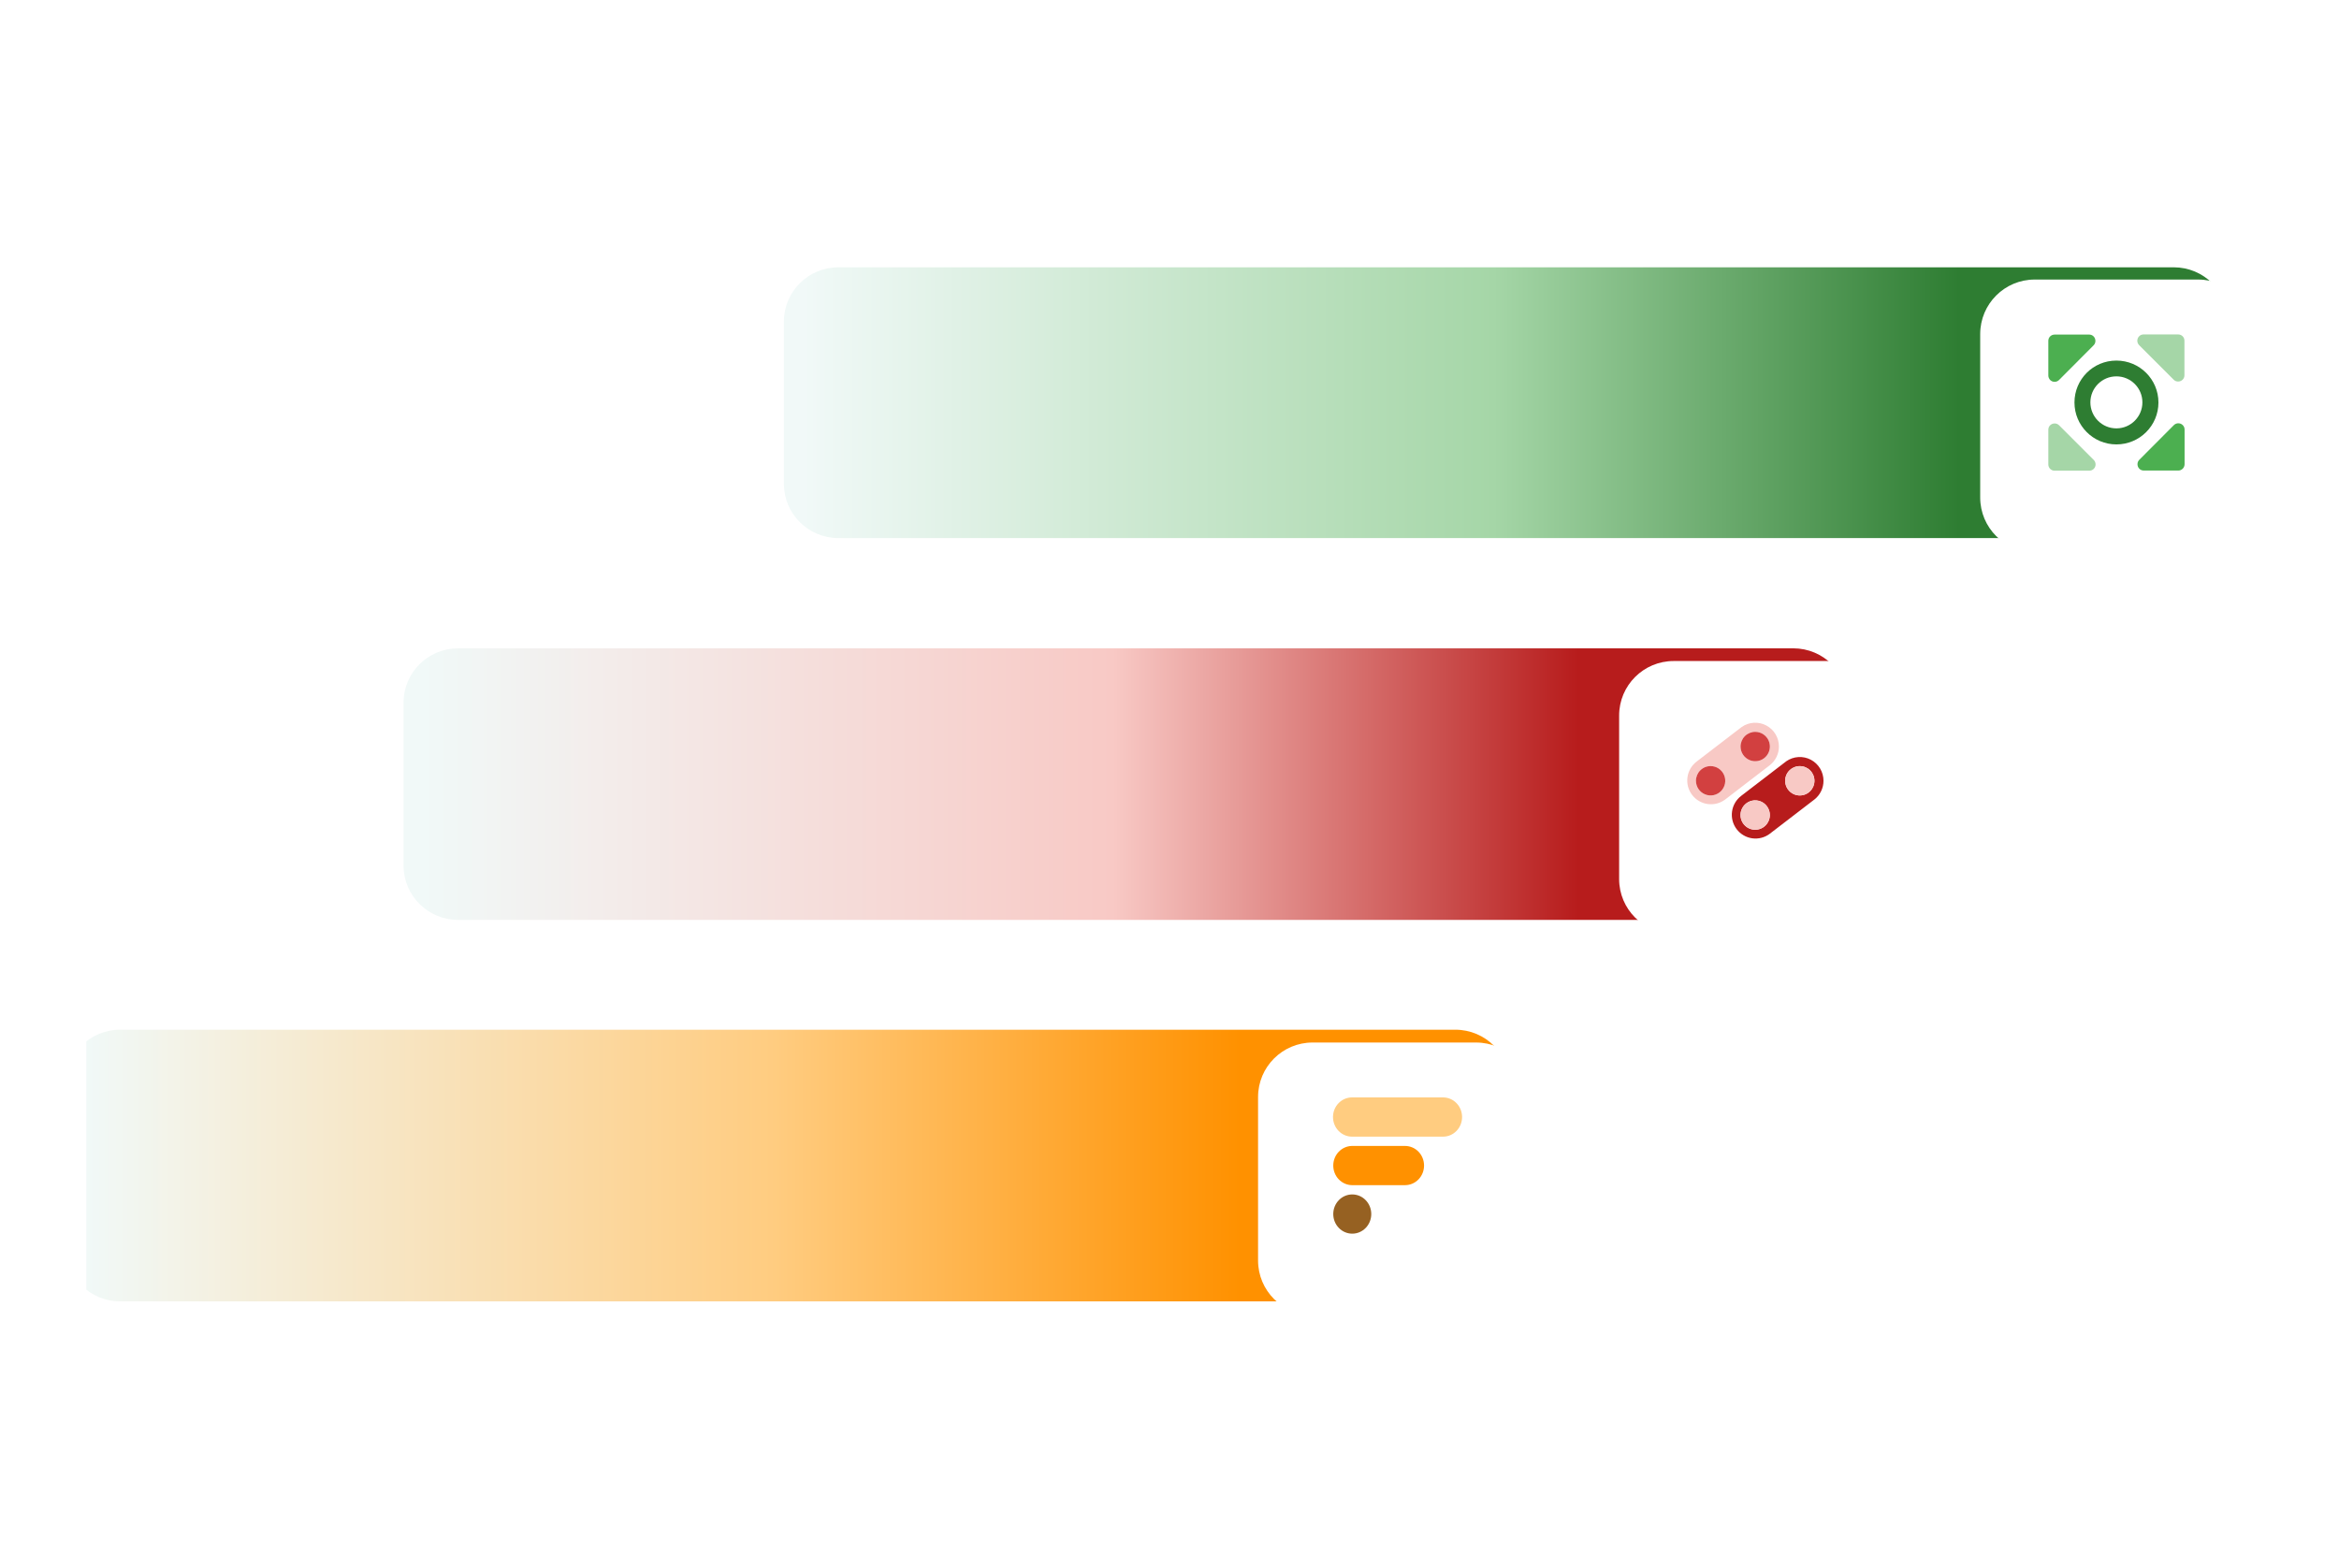
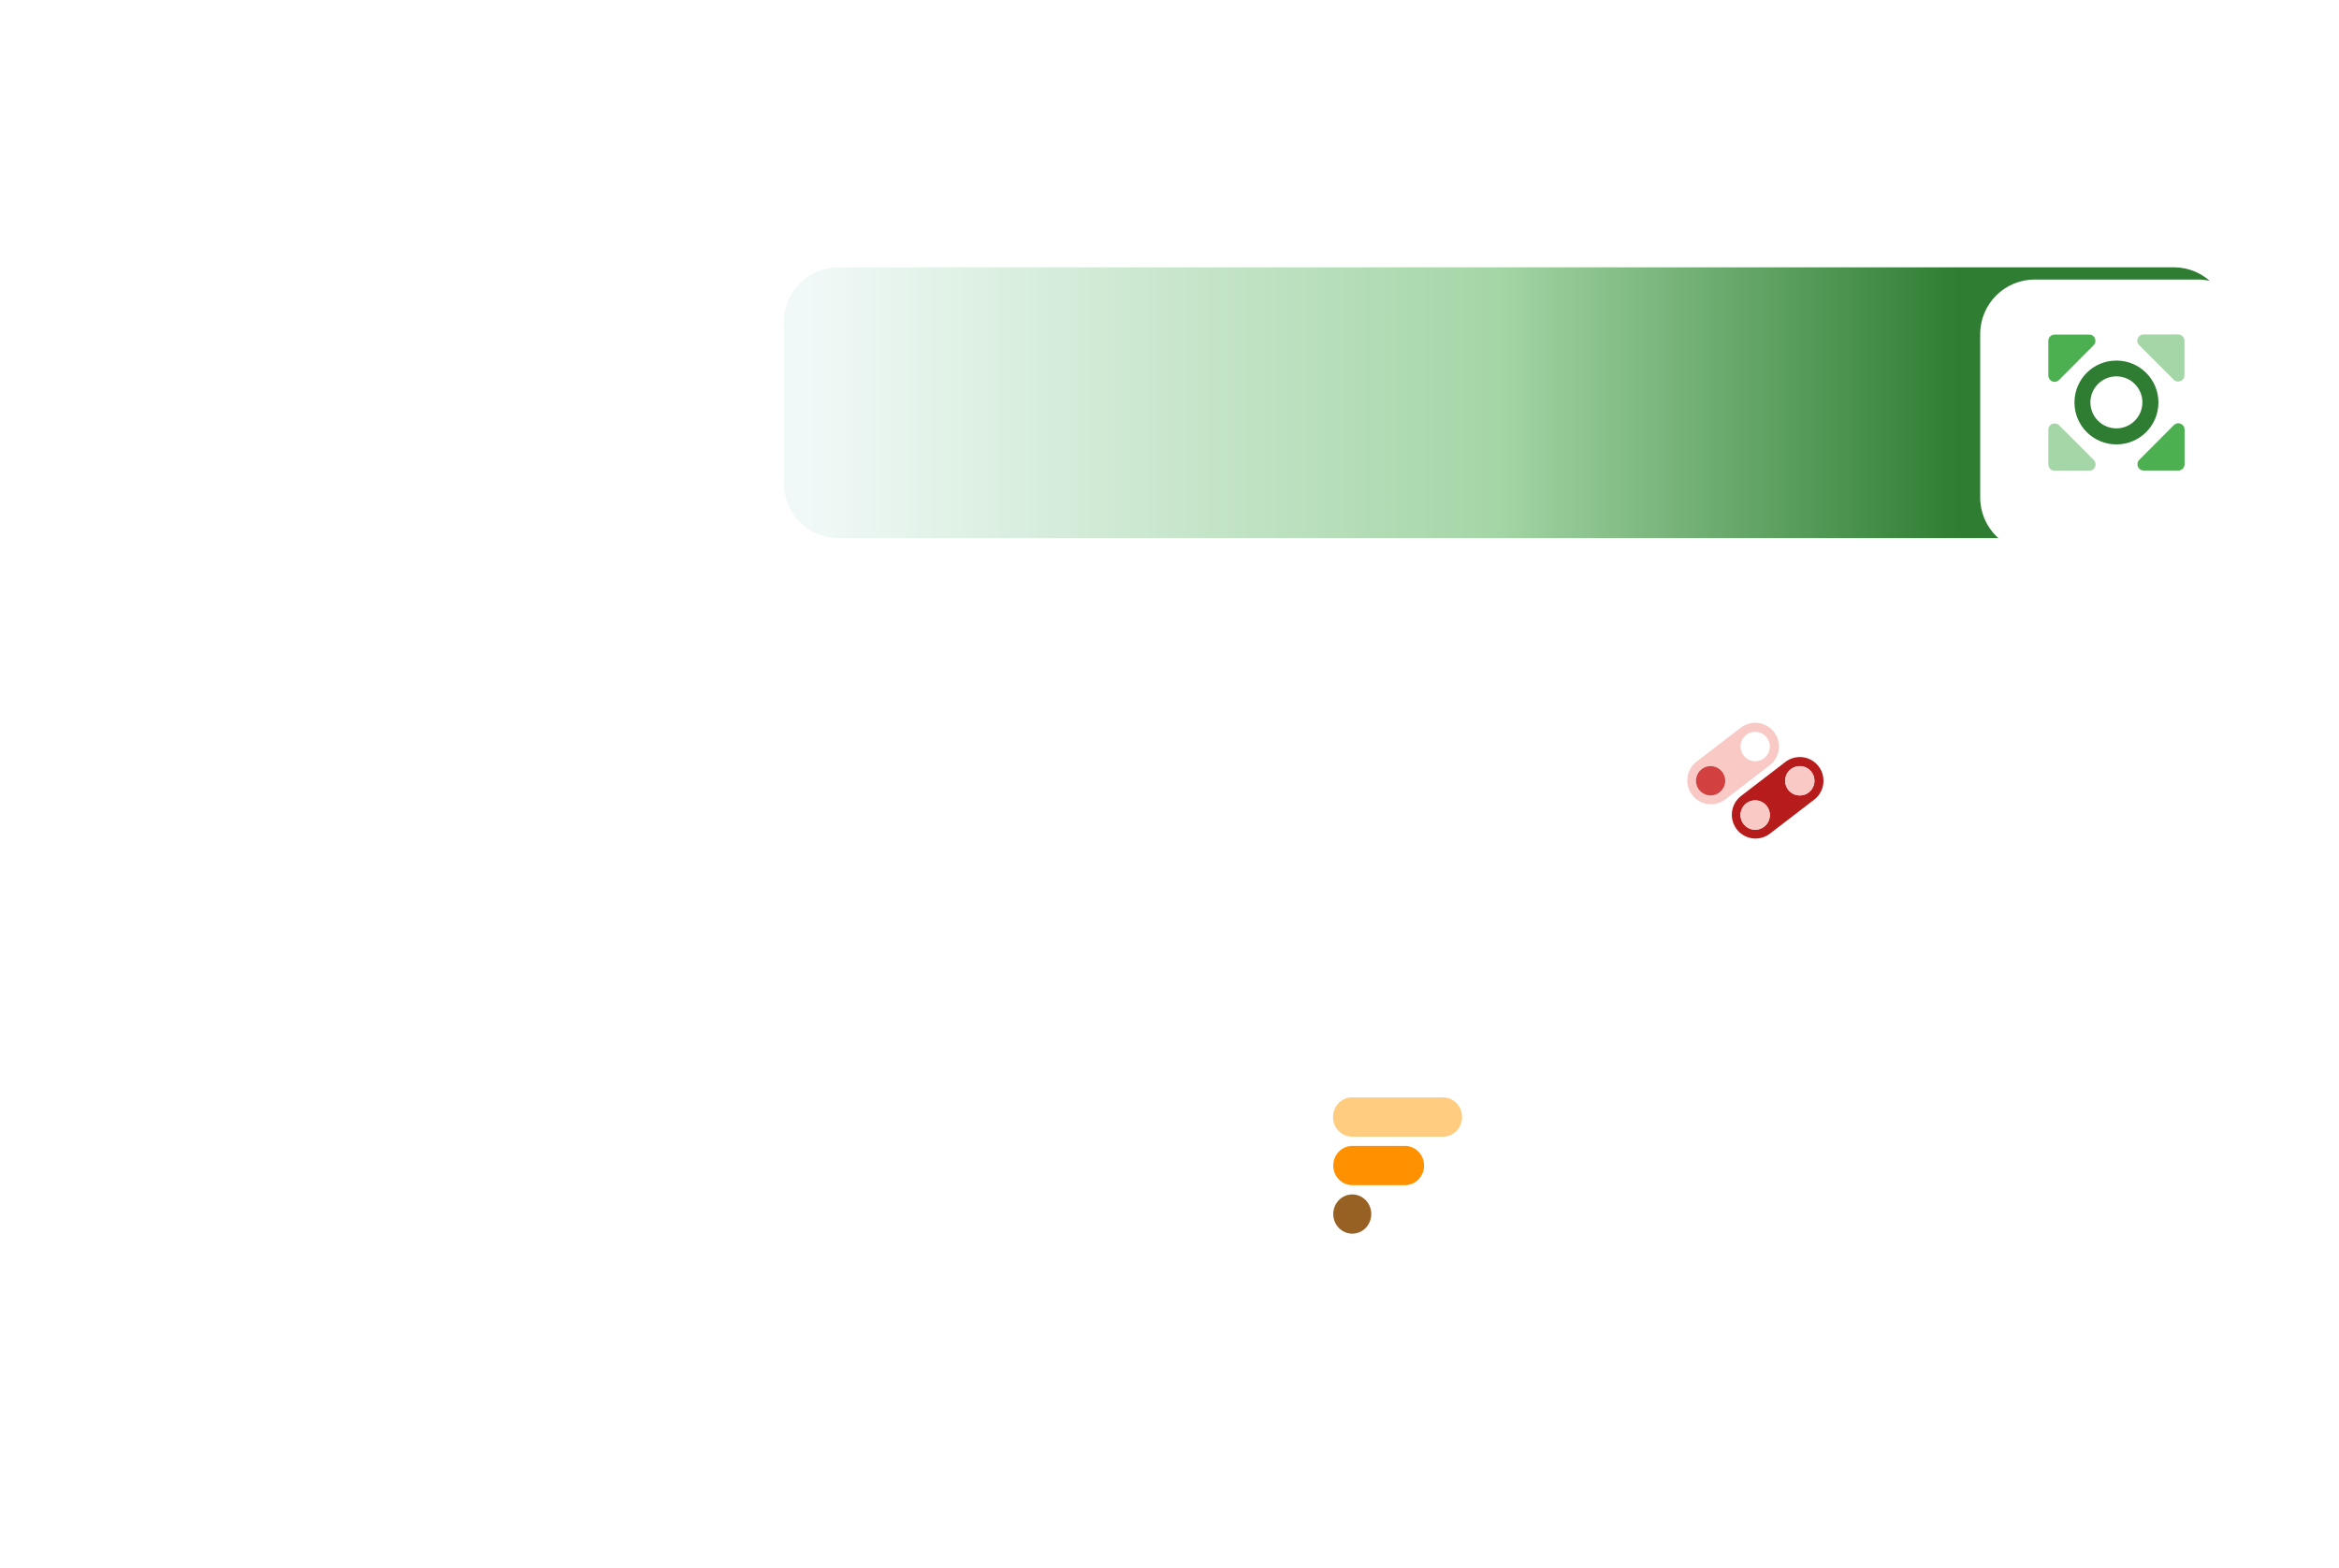
<svg xmlns="http://www.w3.org/2000/svg" width="707" height="474" viewBox="0 0 707 474" fill="none">
  <g clip-path="url(#clip0_438_58023)">
    <path d="M657.03 80.799H253.425C244.327 80.799 236.951 88.128 236.951 97.169V146.281C236.951 155.322 244.327 162.651 253.425 162.651H657.03C666.128 162.651 673.504 155.322 673.504 146.281V97.169C673.504 88.128 666.128 80.799 657.03 80.799Z" fill="url(#paint0_linear_438_58023)" />
    <g filter="url(#filter0_d_438_58023)">
      <path d="M664.442 80.5H615.021C605.922 80.5 598.547 87.876 598.547 96.974V146.395C598.547 155.493 605.922 162.868 615.021 162.868H664.442C673.54 162.868 680.915 155.493 680.915 146.395V96.974C680.915 87.876 673.54 80.5 664.442 80.5Z" fill="white" />
    </g>
    <path d="M631.498 101.133C632.554 101.133 633.374 101.993 633.374 103.049C633.374 103.558 633.178 104.027 632.826 104.379L622.384 114.86C621.643 115.604 620.43 115.604 619.686 114.86C619.334 114.469 619.139 114 619.139 113.492V103.01C619.139 101.954 619.999 101.133 621.056 101.133H631.498Z" fill="#4CAF50" />
    <path d="M647.966 142.235C646.911 142.235 646.09 141.375 646.09 140.319C646.09 139.81 646.285 139.341 646.638 138.989L657.08 128.507C657.823 127.764 659.034 127.764 659.777 128.507C660.13 128.86 660.325 129.329 660.325 129.837V140.319C660.325 141.375 659.464 142.235 658.449 142.235H647.966Z" fill="#4CAF50" />
    <path d="M652.423 121.665C652.423 114.664 646.752 108.993 639.713 108.993C632.673 108.993 627.041 114.664 627.041 121.665C627.041 128.665 632.712 134.336 639.713 134.336C646.752 134.336 652.423 128.665 652.423 121.665ZM639.713 129.487C635.371 129.487 631.851 125.967 631.851 121.626C631.851 117.284 635.371 113.765 639.713 113.765C644.054 113.765 647.573 117.284 647.573 121.626C647.573 125.928 644.093 129.448 639.792 129.487C639.752 129.487 639.753 129.487 639.713 129.487Z" fill="#2E7D32" />
    <path d="M619.139 129.878C619.139 128.822 619.999 128.001 621.056 128.001C621.564 128.001 622.032 128.197 622.384 128.549L632.865 139.03C633.609 139.773 633.609 140.986 632.865 141.729C632.515 142.081 632.046 142.276 631.537 142.276H621.017C619.96 142.276 619.139 141.416 619.139 140.399V129.878Z" fill="#A5D6A7" />
    <path d="M660.282 113.451C660.282 114.507 659.421 115.328 658.365 115.328C657.856 115.328 657.389 115.132 657.037 114.78L646.595 104.338C645.851 103.595 645.851 102.383 646.595 101.639C646.945 101.287 647.414 101.092 647.923 101.092H658.404C659.461 101.092 660.282 101.952 660.282 102.969V113.451Z" fill="#A5D6A7" />
-     <path d="M542.056 195.976H138.45C129.352 195.976 121.977 203.326 121.977 212.393V261.645C121.977 270.712 129.352 278.062 138.45 278.062H542.056C551.154 278.062 558.529 270.712 558.529 261.645V212.393C558.529 203.326 551.154 195.976 542.056 195.976Z" fill="url(#paint1_linear_438_58023)" />
    <g filter="url(#filter1_d_438_58023)">
      <path d="M555.303 195.815H505.882C496.784 195.815 489.408 203.191 489.408 212.289V261.71C489.408 270.808 496.784 278.184 505.882 278.184H555.303C564.401 278.184 571.777 270.808 571.777 261.71V212.289C571.777 203.191 564.401 195.815 555.303 195.815Z" fill="white" />
    </g>
    <path d="M551.18 236.015C551.182 237.103 550.935 238.176 550.461 239.154C549.988 240.132 549.298 240.99 548.445 241.661L548.301 241.771L534.988 251.993L534.964 252.014C534.212 252.584 533.357 253.001 532.447 253.239C531.537 253.478 530.588 253.535 529.655 253.406C528.722 253.277 527.824 252.966 527.013 252.489C526.2 252.012 525.489 251.38 524.921 250.628C524.352 249.876 523.939 249.019 523.7 248.106C523.463 247.194 523.407 246.243 523.537 245.308C523.665 244.374 523.978 243.474 524.453 242.661C524.929 241.847 525.561 241.135 526.313 240.567L526.344 240.538L539.381 230.535L539.953 230.098C541.028 229.353 542.288 228.918 543.594 228.84C544.899 228.762 546.201 229.043 547.358 229.654C548.515 230.265 549.483 231.181 550.156 232.304C550.83 233.428 551.184 234.714 551.18 236.025V236.015ZM548.445 236.015C548.443 234.84 547.978 233.713 547.148 232.882C546.318 232.051 545.194 231.584 544.02 231.584C542.846 231.584 541.722 232.052 540.892 232.883C540.062 233.714 539.597 234.841 539.597 236.017C539.597 237.193 540.062 238.32 540.892 239.151C541.722 239.982 542.846 240.45 544.02 240.45C545.194 240.45 546.318 239.983 547.148 239.152C547.978 238.321 548.443 237.194 548.445 236.019V236.015ZM534.964 246.372C534.964 245.493 534.704 244.634 534.218 243.903C533.73 243.173 533.038 242.603 532.229 242.266C531.42 241.929 530.528 241.84 529.667 242.011C528.809 242.182 528.018 242.605 527.398 243.225C526.778 243.846 526.354 244.637 526.183 245.499C526.012 246.36 526.099 247.253 526.434 248.065C526.768 248.877 527.336 249.571 528.065 250.06C528.794 250.549 529.651 250.81 530.526 250.81H530.532C531.708 250.81 532.834 250.343 533.666 249.51C534.496 248.678 534.964 247.549 534.964 246.372Z" fill="#B71C1C" />
    <path d="M544.013 231.572C544.888 231.572 545.745 231.831 546.474 232.318C547.203 232.805 547.769 233.498 548.107 234.308C548.443 235.119 548.531 236.011 548.36 236.872C548.191 237.733 547.771 238.524 547.152 239.145C546.534 239.767 545.745 240.191 544.886 240.363C544.028 240.536 543.138 240.449 542.327 240.115C541.518 239.78 540.826 239.213 540.338 238.484C539.85 237.755 539.588 236.898 539.586 236.02C539.584 235.437 539.699 234.859 539.92 234.32C540.142 233.78 540.467 233.29 540.879 232.877C541.291 232.464 541.779 232.136 542.316 231.912C542.854 231.688 543.431 231.573 544.013 231.572Z" fill="#F8C9C5" />
    <path d="M537.711 225.646C537.711 226.733 537.464 227.806 536.99 228.783C536.517 229.761 535.825 230.617 534.972 231.289L534.832 231.398L521.515 241.632L521.491 241.654C519.975 242.804 518.066 243.303 516.184 243.042C514.302 242.782 512.601 241.783 511.454 240.264C510.305 238.746 509.807 236.834 510.068 234.947C510.328 233.061 511.324 231.356 512.84 230.206L512.871 230.178L525.908 220.174L526.484 219.738C527.559 218.994 528.815 218.559 530.119 218.48C531.424 218.401 532.724 218.681 533.881 219.289C535.036 219.898 536.006 220.812 536.681 221.932C537.357 223.053 537.713 224.337 537.711 225.646ZM534.972 225.646C534.968 224.468 534.499 223.34 533.667 222.509C532.833 221.678 531.704 221.213 530.528 221.215C529.355 221.218 528.228 221.688 527.398 222.523C526.569 223.357 526.103 224.487 526.105 225.665C526.107 226.843 526.577 227.972 527.409 228.803C528.241 229.635 529.369 230.101 530.545 230.1C531.719 230.099 532.847 229.63 533.677 228.796C534.507 227.963 534.972 226.833 534.972 225.655V225.646ZM521.491 236.011C521.491 234.833 521.023 233.704 520.191 232.871C519.359 232.039 518.233 231.571 517.057 231.571C515.881 231.571 514.755 232.039 513.923 232.872C513.093 233.705 512.626 234.835 512.626 236.013C512.626 237.191 513.093 238.32 513.923 239.153C514.755 239.986 515.881 240.454 517.057 240.454C518.233 240.455 519.359 239.987 520.191 239.154C521.023 238.322 521.491 237.192 521.491 236.014V236.011Z" fill="#F8C9C5" />
-     <path d="M530.541 221.218C531.418 221.217 532.275 221.477 533.004 221.965C533.732 222.452 534.303 223.146 534.639 223.957C534.974 224.768 535.063 225.662 534.892 226.523C534.721 227.385 534.301 228.177 533.681 228.798C533.061 229.42 532.272 229.844 531.412 230.016C530.553 230.188 529.661 230.1 528.85 229.765C528.041 229.429 527.347 228.86 526.861 228.13C526.373 227.4 526.111 226.541 526.111 225.663C526.111 225.657 526.111 225.65 526.111 225.644C526.115 224.469 526.583 223.344 527.415 222.514C528.245 221.685 529.369 221.219 530.541 221.218Z" fill="#D24040" />
    <path d="M530.533 241.933C531.707 241.933 532.835 242.401 533.665 243.234C534.495 244.067 534.962 245.196 534.962 246.374C534.962 247.551 534.495 248.68 533.665 249.513C532.833 250.346 531.707 250.813 530.531 250.813C529.355 250.813 528.229 250.346 527.399 249.513C526.567 248.68 526.1 247.551 526.1 246.374C526.1 245.196 526.567 244.067 527.397 243.234C528.227 242.401 529.355 241.933 530.529 241.933H530.533Z" fill="#F8C9C5" />
    <path d="M517.05 231.572C517.927 231.571 518.784 231.83 519.513 232.317C520.242 232.804 520.81 233.496 521.146 234.307C521.484 235.117 521.572 236.01 521.403 236.871C521.232 237.732 520.812 238.524 520.193 239.145C519.575 239.767 518.786 240.191 517.927 240.363C517.069 240.536 516.177 240.449 515.368 240.114C514.559 239.779 513.865 239.212 513.377 238.482C512.889 237.753 512.629 236.895 512.627 236.017V236.011C512.629 234.835 513.094 233.707 513.924 232.876C514.752 232.043 515.876 231.575 517.05 231.572Z" fill="#D24040" />
-     <path d="M439.895 311.26H36.29C27.192 311.26 19.816 318.613 19.816 327.683V376.954C19.816 386.024 27.192 393.377 36.29 393.377H439.895C448.994 393.377 456.369 386.024 456.369 376.954V327.683C456.369 318.613 448.994 311.26 439.895 311.26Z" fill="url(#paint2_linear_438_58023)" />
    <g filter="url(#filter2_d_438_58023)">
      <path d="M446.164 311.132H396.743C387.645 311.132 380.27 318.507 380.27 327.606V377.027C380.27 386.125 387.645 393.5 396.743 393.5H446.164C455.262 393.5 462.638 386.125 462.638 377.027V327.606C462.638 318.507 455.262 311.132 446.164 311.132Z" fill="white" />
    </g>
    <path d="M430.445 352.318C430.445 353.887 429.842 355.392 428.769 356.504C427.696 357.614 426.24 358.242 424.721 358.246H408.591C407.094 358.207 405.671 357.565 404.627 356.457C403.583 355.349 402.998 353.866 402.998 352.32C402.998 350.776 403.583 349.291 404.627 348.183C405.671 347.077 407.094 346.435 408.591 346.394H424.721C426.24 346.4 427.696 347.026 428.769 348.136C429.842 349.246 430.443 350.751 430.445 352.318Z" fill="#FF9100" />
    <path d="M441.938 337.659C441.938 339.213 441.345 340.708 440.287 341.816C439.228 342.926 437.791 343.56 436.284 343.583H408.591C407.836 343.573 407.092 343.408 406.398 343.101C405.704 342.794 405.078 342.348 404.551 341.79C403.489 340.663 402.902 339.148 402.922 337.574C402.943 336.003 403.567 334.502 404.66 333.407C405.752 332.309 407.22 331.704 408.744 331.724H436.195C437.719 331.724 439.179 332.35 440.256 333.462C441.333 334.574 441.938 336.081 441.938 337.655V337.659Z" fill="#FFCC80" />
    <path d="M408.743 372.909C411.916 372.909 414.488 370.254 414.488 366.98C414.488 363.704 411.916 361.05 408.743 361.05C405.57 361.05 402.998 363.704 402.998 366.98C402.998 370.254 405.57 372.909 408.743 372.909Z" fill="#966122" />
  </g>
  <defs>
    <filter id="filter0_d_438_58023" x="590.547" y="76.5" width="98.369" height="98.368" filterUnits="userSpaceOnUse" color-interpolation-filters="sRGB">
      <feFlood flood-opacity="0" result="BackgroundImageFix" />
      <feColorMatrix in="SourceAlpha" type="matrix" values="0 0 0 0 0 0 0 0 0 0 0 0 0 0 0 0 0 0 127 0" result="hardAlpha" />
      <feOffset dy="4" />
      <feGaussianBlur stdDeviation="4" />
      <feColorMatrix type="matrix" values="0 0 0 0 0 0 0 0 0 0 0 0 0 0 0 0 0 0 0.07 0" />
      <feBlend mode="multiply" in2="BackgroundImageFix" result="effect1_dropShadow_438_58023" />
      <feBlend mode="normal" in="SourceGraphic" in2="effect1_dropShadow_438_58023" result="shape" />
    </filter>
    <filter id="filter1_d_438_58023" x="481.408" y="191.815" width="98.369" height="98.368" filterUnits="userSpaceOnUse" color-interpolation-filters="sRGB">
      <feFlood flood-opacity="0" result="BackgroundImageFix" />
      <feColorMatrix in="SourceAlpha" type="matrix" values="0 0 0 0 0 0 0 0 0 0 0 0 0 0 0 0 0 0 127 0" result="hardAlpha" />
      <feOffset dy="4" />
      <feGaussianBlur stdDeviation="4" />
      <feColorMatrix type="matrix" values="0 0 0 0 0 0 0 0 0 0 0 0 0 0 0 0 0 0 0.07 0" />
      <feBlend mode="multiply" in2="BackgroundImageFix" result="effect1_dropShadow_438_58023" />
      <feBlend mode="normal" in="SourceGraphic" in2="effect1_dropShadow_438_58023" result="shape" />
    </filter>
    <filter id="filter2_d_438_58023" x="372.27" y="307.132" width="98.369" height="98.368" filterUnits="userSpaceOnUse" color-interpolation-filters="sRGB">
      <feFlood flood-opacity="0" result="BackgroundImageFix" />
      <feColorMatrix in="SourceAlpha" type="matrix" values="0 0 0 0 0 0 0 0 0 0 0 0 0 0 0 0 0 0 127 0" result="hardAlpha" />
      <feOffset dy="4" />
      <feGaussianBlur stdDeviation="4" />
      <feColorMatrix type="matrix" values="0 0 0 0 0 0 0 0 0 0 0 0 0 0 0 0 0 0 0.07 0" />
      <feBlend mode="multiply" in2="BackgroundImageFix" result="effect1_dropShadow_438_58023" />
      <feBlend mode="normal" in="SourceGraphic" in2="effect1_dropShadow_438_58023" result="shape" />
    </filter>
    <linearGradient id="paint0_linear_438_58023" x1="236.951" y1="121.725" x2="592.165" y2="121.725" gradientUnits="userSpaceOnUse">
      <stop offset="0.016" stop-color="#F1F9F8" />
      <stop offset="0.604" stop-color="#A5D6A7" />
      <stop offset="1" stop-color="#2E7D32" />
    </linearGradient>
    <linearGradient id="paint1_linear_438_58023" x1="121.977" y1="237.019" x2="477.19" y2="237.019" gradientUnits="userSpaceOnUse">
      <stop offset="0.016" stop-color="#F1F9F8" />
      <stop offset="0.604" stop-color="#F8C9C5" />
      <stop offset="1" stop-color="#B71C1C" />
    </linearGradient>
    <linearGradient id="paint2_linear_438_58023" x1="19.816" y1="352.318" x2="375.03" y2="352.318" gradientUnits="userSpaceOnUse">
      <stop offset="0.016" stop-color="#F1F9F8" />
      <stop offset="0.604" stop-color="#FFCC80" />
      <stop offset="1" stop-color="#FF9100" />
    </linearGradient>
    <clipPath id="clip0_438_58023">
      <rect width="654.829" height="313" fill="white" transform="translate(26.086 80.5)" />
    </clipPath>
  </defs>
</svg>